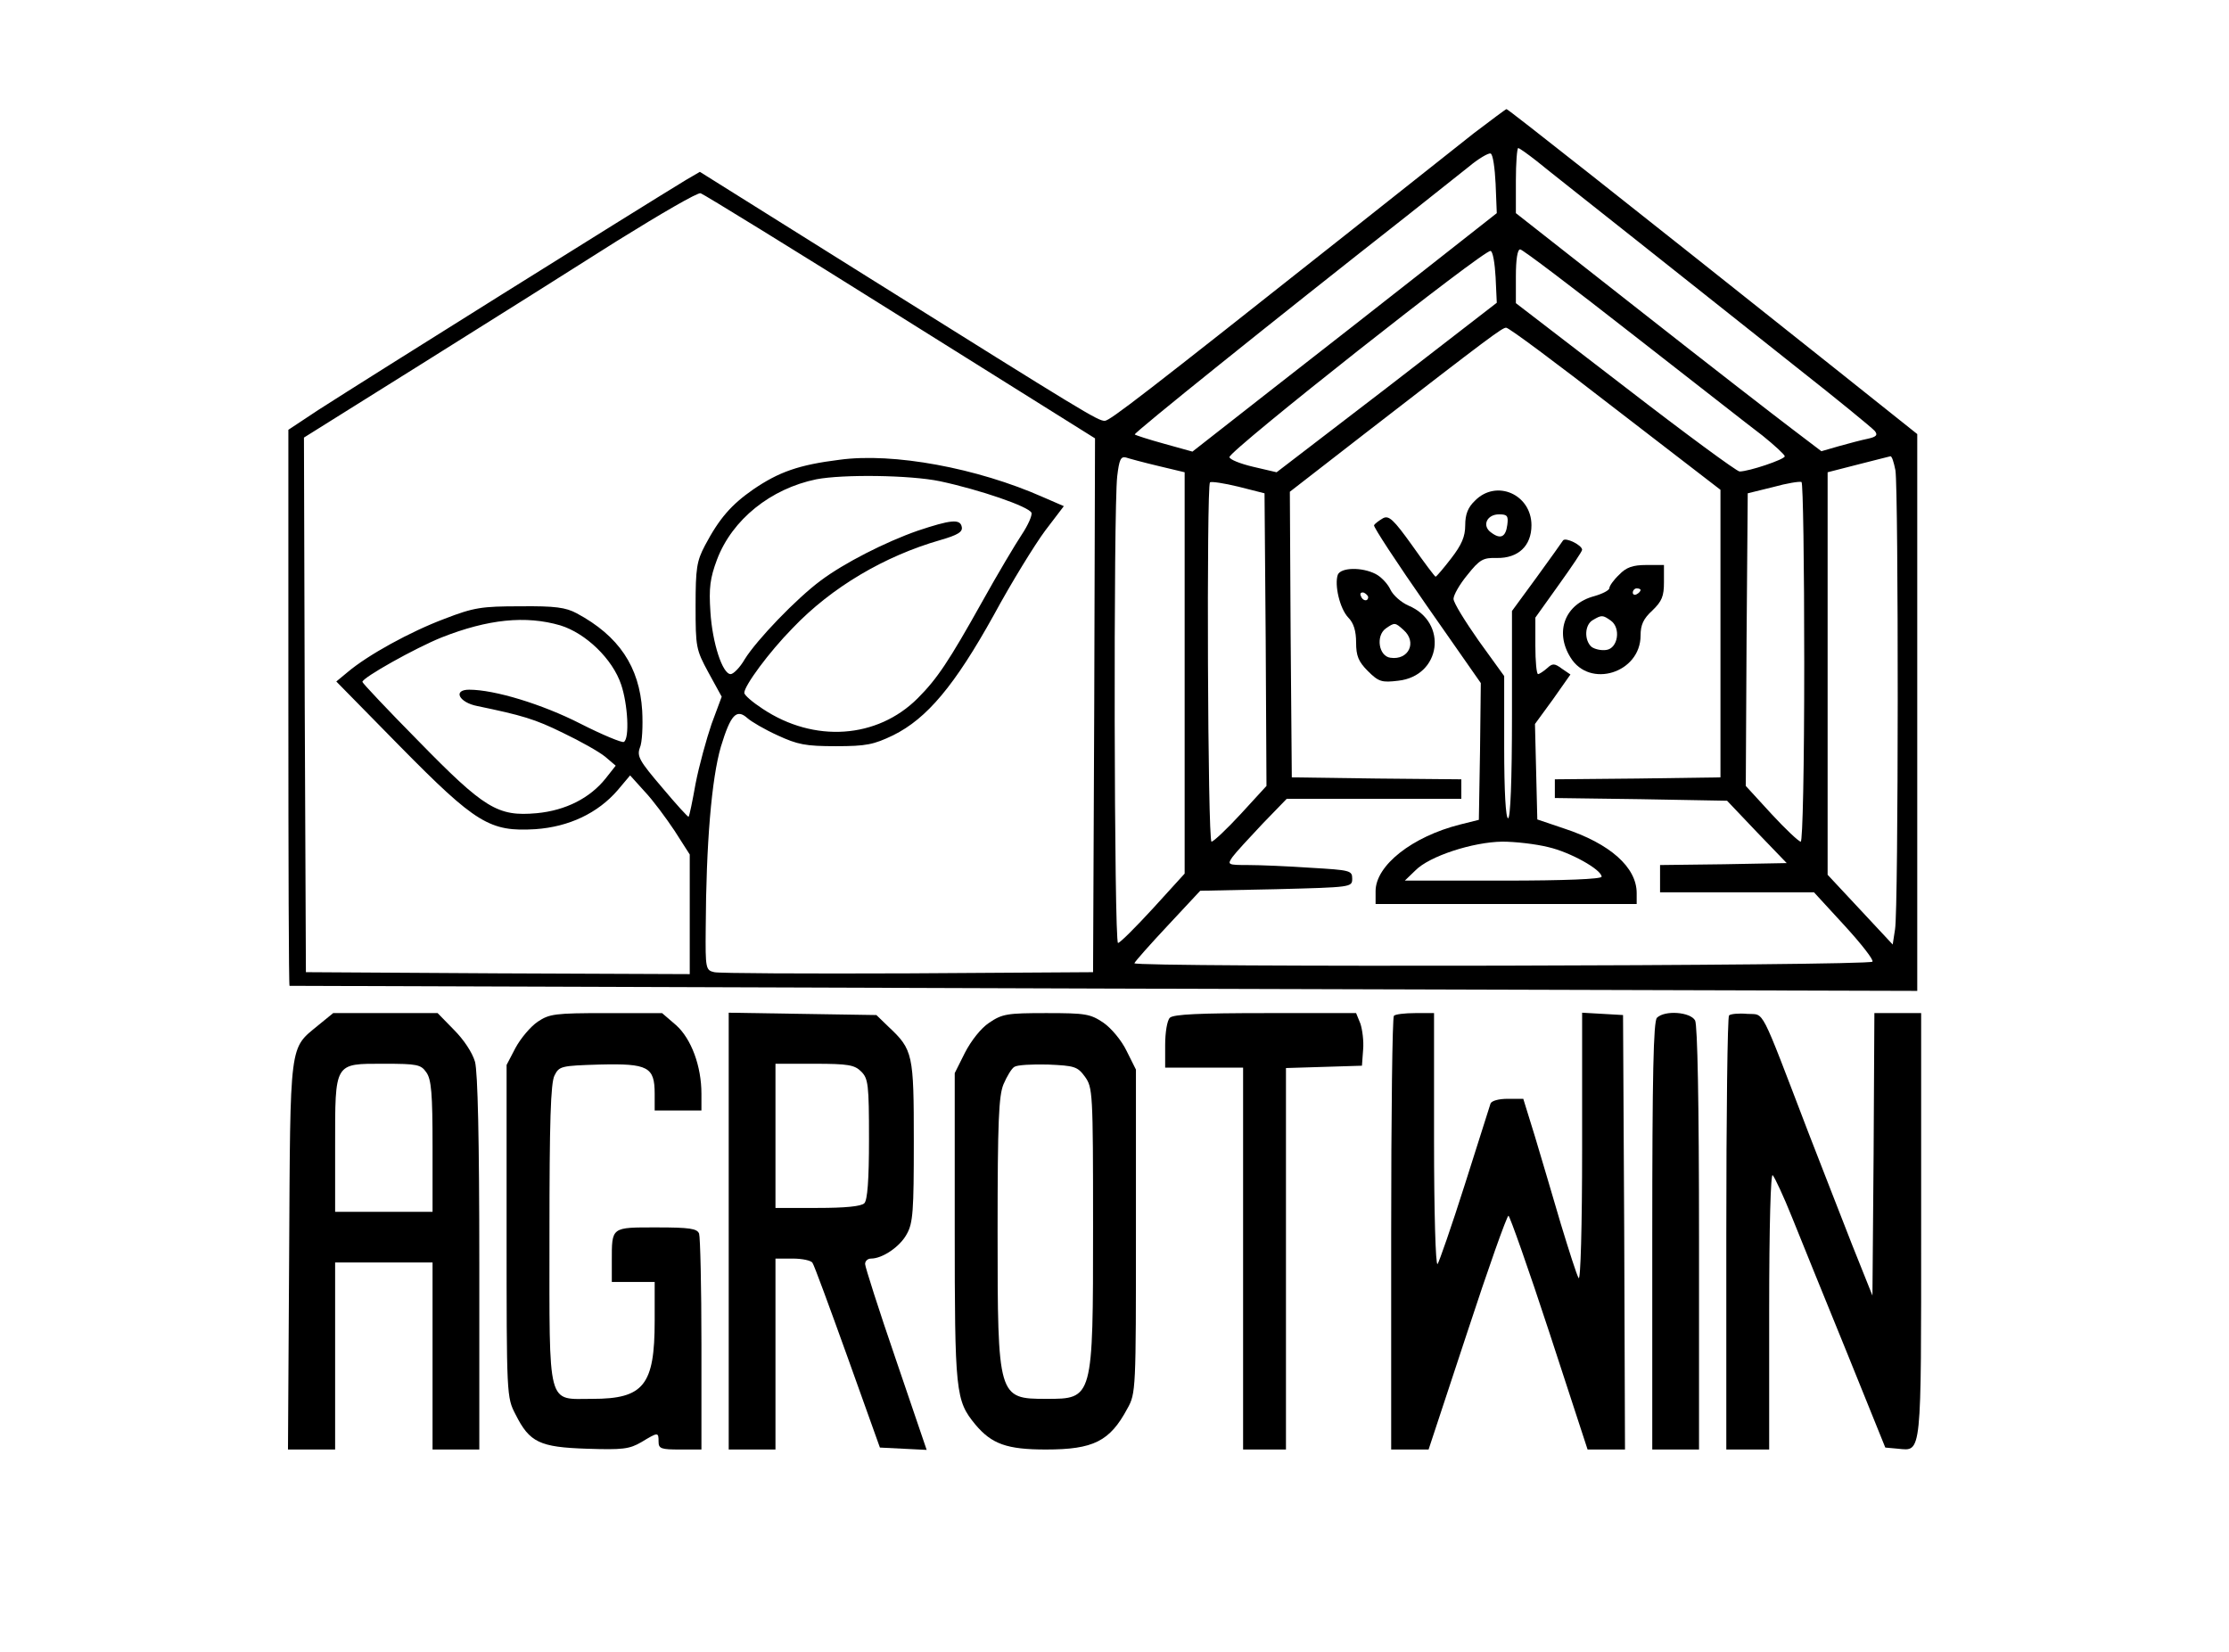
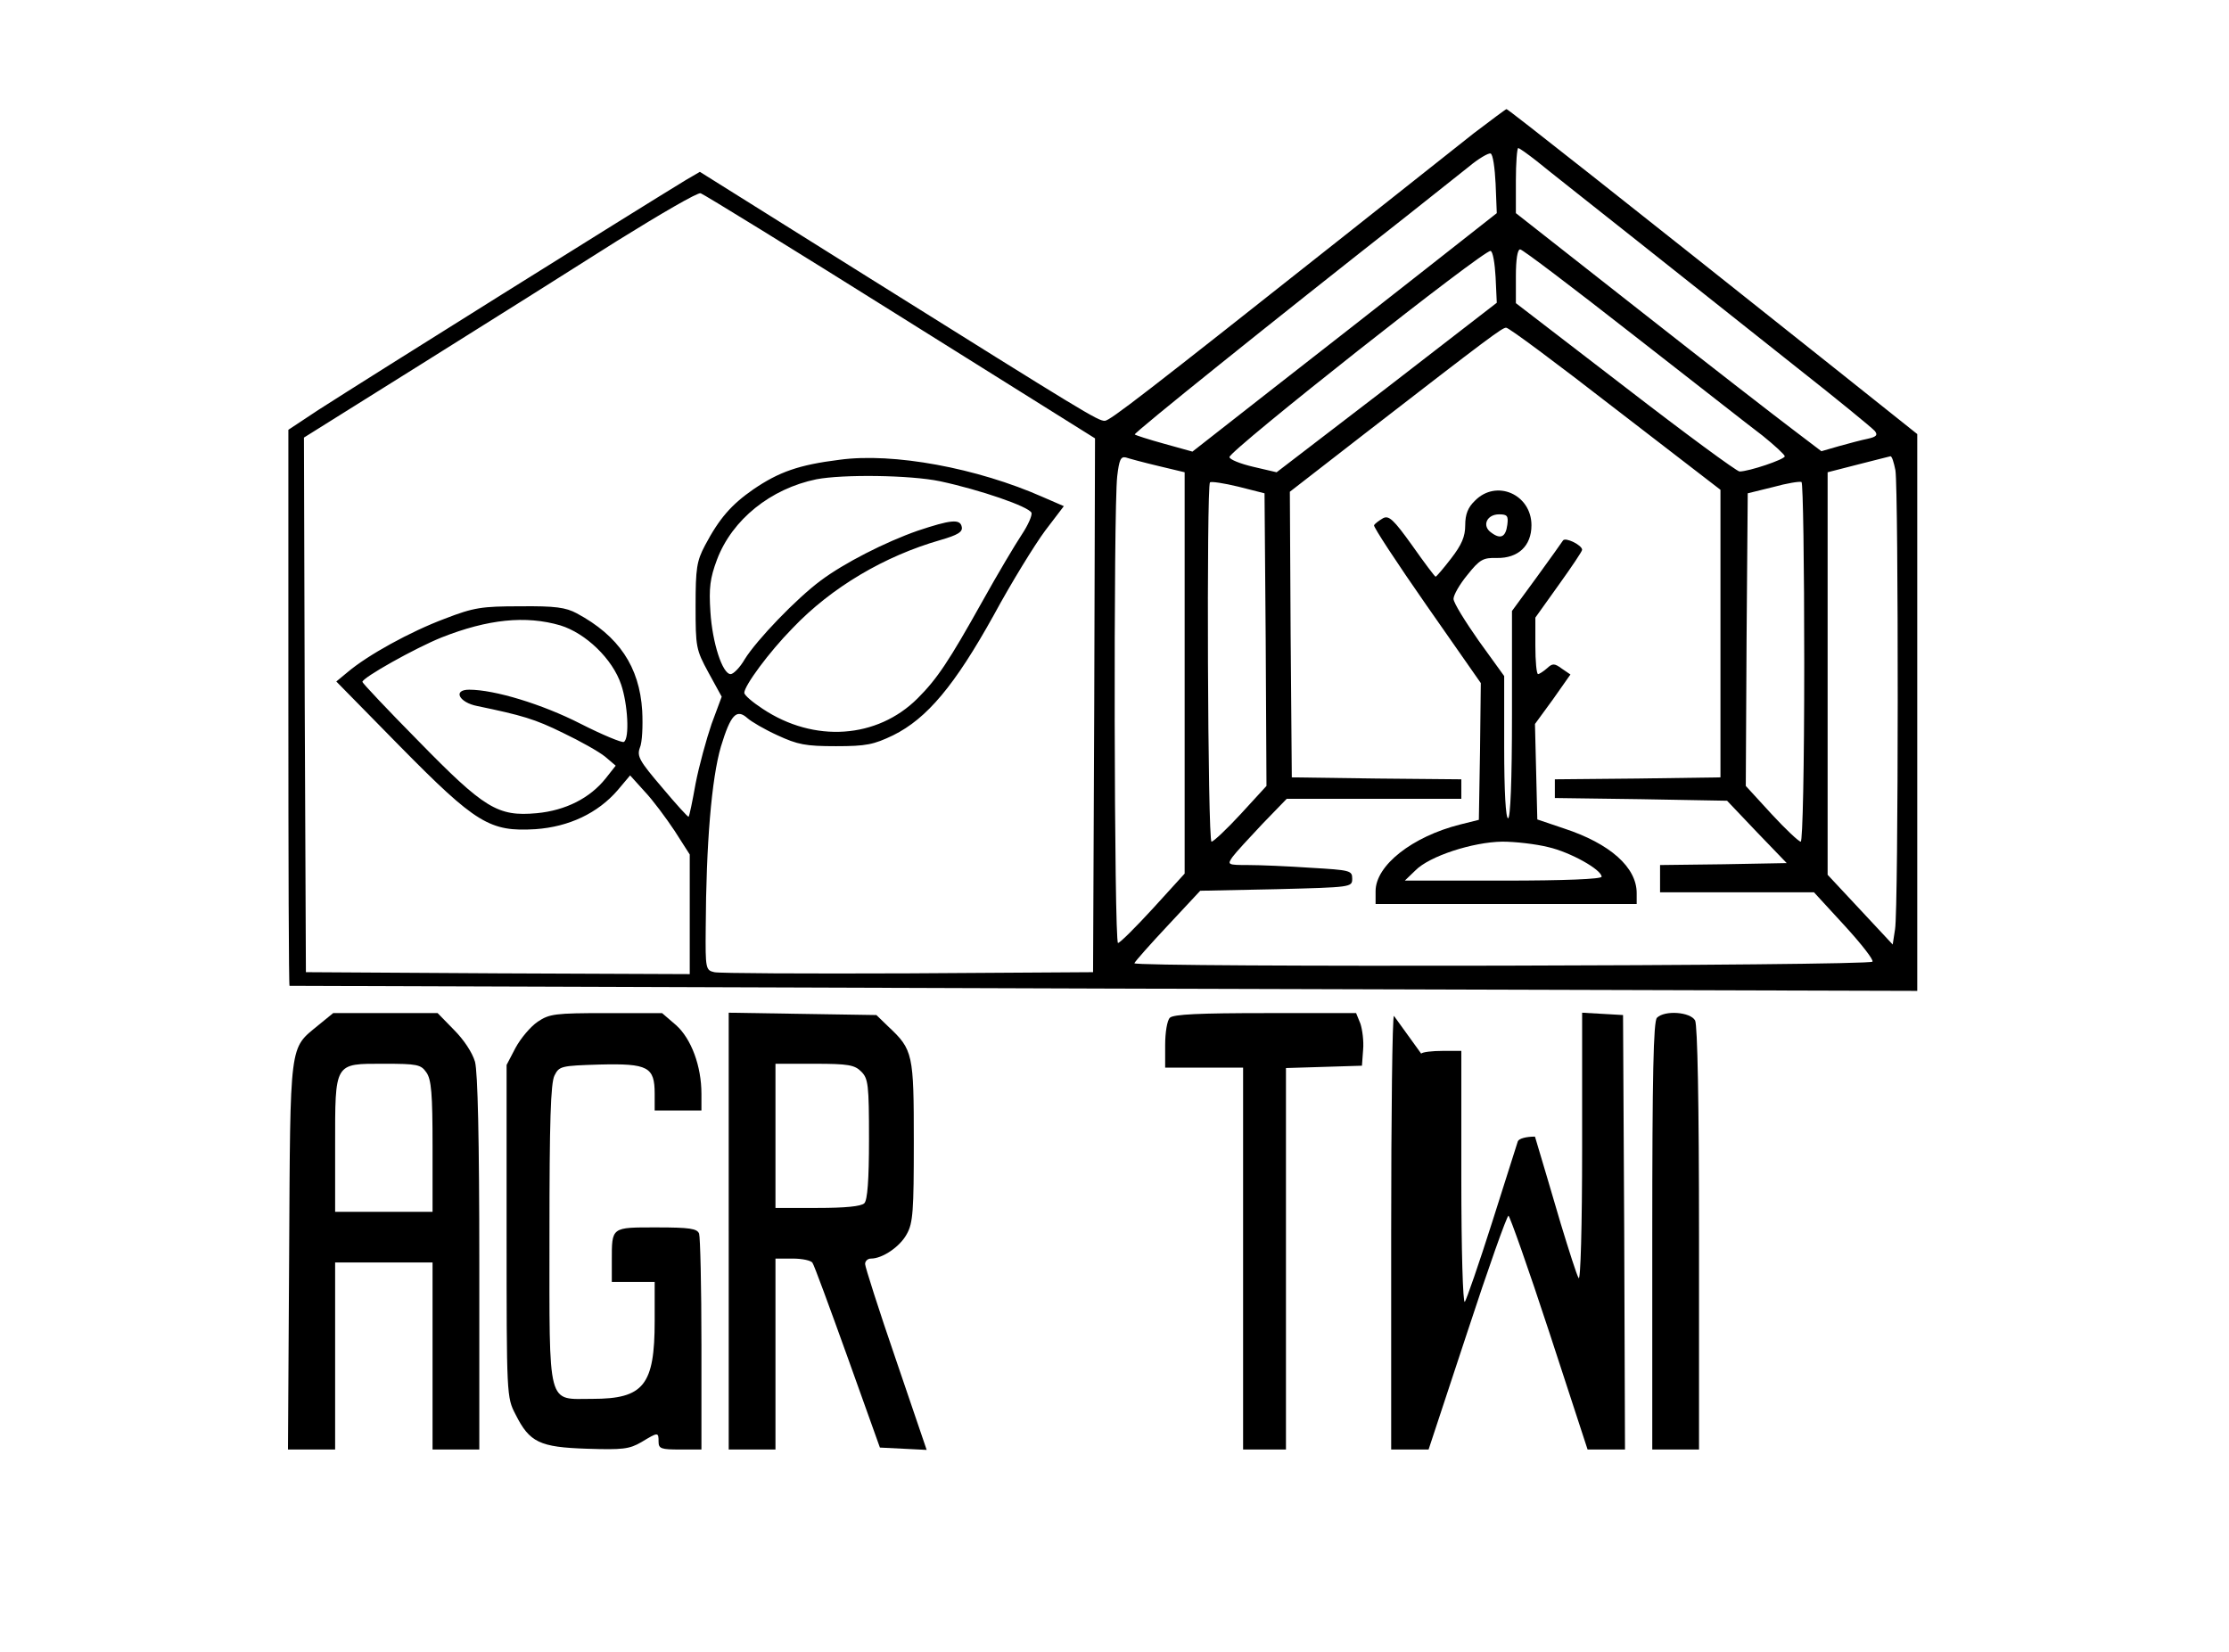
<svg xmlns="http://www.w3.org/2000/svg" version="1.0" width="572pt" height="424pt" viewBox="0 0 572 424" preserveAspectRatio="xMidYMid meet">
  <g transform="translate(0,424) scale(0.1,-0.1)" fill="#000000" stroke="none">
    <path d="M3782 3898 c-44 -35 -193 -153 -332 -263 -513 -406 -602 -475 -615 -475 -18 0 -52 21 -600 364 l-439 275 -36 -21 c-138 -84 -806 -502 -943 -590 l-77 -51 0 -713 c0 -393 1 -714 3 -714 1 0 941 -3 2090 -7 l2087 -6 0 715 0 714 -207 165 c-544 433 -843 669 -847 669 -2 0 -39 -28 -84 -62z m161 -71 c23 -19 141 -112 262 -208 121 -96 304 -241 407 -323 103 -81 192 -154 199 -162 8 -10 5 -15 -18 -20 -15 -3 -49 -12 -74 -19 l-45 -13 -75 57 c-41 31 -218 168 -392 305 l-317 249 0 83 c0 46 3 84 6 84 3 0 24 -15 47 -33z m-105 -59 l3 -75 -178 -140 c-98 -77 -274 -215 -391 -306 l-212 -166 -72 20 c-40 11 -74 22 -76 24 -4 3 357 293 697 560 63 50 135 107 160 127 25 21 51 36 56 34 6 -1 11 -37 13 -78z m-1528 -340 l500 -313 -2 -685 -3 -685 -475 -3 c-261 -1 -485 0 -497 3 -22 5 -23 9 -22 113 1 217 15 384 39 466 25 82 40 98 68 73 10 -9 44 -29 77 -44 52 -24 72 -28 150 -28 78 0 97 4 147 28 87 43 158 128 258 308 46 85 106 182 132 217 l48 63 -53 23 c-169 75 -385 115 -523 96 -104 -13 -155 -31 -221 -76 -56 -39 -87 -74 -124 -144 -21 -40 -24 -58 -24 -155 0 -106 1 -112 33 -171 l34 -62 -26 -70 c-13 -38 -32 -107 -41 -153 -8 -45 -16 -84 -18 -85 -1 -2 -32 32 -68 75 -58 68 -65 80 -57 102 6 13 8 56 6 95 -7 113 -60 192 -168 250 -28 15 -55 19 -145 18 -99 0 -119 -3 -194 -32 -88 -33 -197 -93 -249 -137 l-29 -24 163 -166 c196 -199 231 -220 348 -213 86 6 160 41 211 100 l32 38 37 -41 c21 -22 55 -68 77 -101 l39 -61 0 -154 0 -153 -492 2 -493 3 -3 686 -2 686 302 189 c166 104 392 246 502 316 111 69 207 125 214 122 7 -2 238 -144 512 -316z m1528 100 l3 -65 -282 -218 -283 -217 -60 14 c-34 8 -61 19 -61 25 0 17 655 534 670 529 6 -1 11 -32 13 -68z m350 -145 c153 -119 303 -237 335 -261 31 -25 57 -49 57 -53 0 -8 -92 -39 -116 -39 -7 0 -139 97 -293 216 l-281 216 0 69 c0 43 4 69 11 69 6 0 135 -98 287 -217z m-43 -192 l270 -208 0 -369 0 -369 -212 -3 -213 -2 0 -24 0 -24 221 -3 221 -4 76 -80 77 -80 -162 -3 -163 -2 0 -35 0 -35 198 0 197 0 79 -86 c43 -47 75 -88 71 -92 -10 -11 -1898 -15 -1894 -4 2 5 41 49 86 97 l83 89 195 4 c193 5 195 5 195 27 0 21 -5 22 -107 28 -58 4 -130 7 -160 7 -53 0 -54 1 -40 21 8 11 43 49 77 85 l62 64 224 0 224 0 0 25 0 25 -217 2 -218 3 -3 367 -2 366 192 149 c323 250 353 272 363 272 6 1 132 -93 280 -208z m-1172 -147 l67 -16 0 -515 0 -515 -81 -89 c-45 -49 -85 -89 -90 -89 -10 0 -12 1115 -2 1198 5 42 9 51 22 48 9 -3 46 -13 84 -22z m1891 -11 c8 -51 8 -1127 -1 -1178 l-6 -39 -83 89 -84 90 0 516 0 517 78 20 c42 11 80 20 83 21 4 1 9 -16 13 -36z m-2452 -28 c103 -22 228 -65 235 -81 2 -7 -9 -32 -25 -56 -16 -24 -62 -101 -102 -173 -85 -152 -115 -197 -165 -247 -104 -104 -266 -115 -398 -27 -26 17 -47 35 -47 41 0 18 63 104 124 166 100 105 236 185 379 226 45 13 58 21 55 34 -4 21 -29 18 -113 -10 -83 -29 -189 -83 -249 -128 -62 -46 -164 -152 -195 -202 -12 -21 -29 -38 -36 -38 -21 0 -47 80 -52 160 -4 61 -1 86 17 134 39 103 138 182 255 206 68 13 240 11 317 -5z m836 -407 l2 -375 -66 -72 c-36 -39 -70 -71 -75 -71 -10 0 -13 913 -4 922 3 3 36 -2 73 -11 l67 -17 3 -376z m1382 -59 c0 -268 -4 -459 -9 -459 -5 0 -39 32 -75 71 l-66 72 2 375 3 376 65 16 c36 10 68 15 73 13 4 -2 7 -211 7 -464z m-3192 96 c65 -20 134 -86 156 -152 17 -50 22 -138 7 -147 -4 -3 -55 18 -112 47 -98 50 -220 87 -285 87 -43 0 -26 -33 21 -42 115 -24 147 -33 220 -69 44 -21 92 -48 108 -61 l27 -23 -26 -33 c-40 -50 -102 -82 -177 -89 -100 -9 -134 12 -304 186 -79 80 -143 148 -143 151 0 11 136 87 203 114 119 47 216 57 305 31z" />
    <path d="M3785 2955 c-18 -17 -25 -35 -25 -63 0 -29 -9 -50 -36 -85 -20 -26 -38 -47 -40 -47 -2 0 -29 36 -60 80 -48 67 -60 78 -75 70 -10 -6 -20 -13 -23 -18 -2 -4 59 -97 135 -206 l139 -199 -2 -175 -3 -176 -48 -12 c-123 -31 -217 -105 -217 -171 l0 -33 335 0 335 0 0 28 c0 66 -68 127 -187 166 l-68 23 -3 123 -3 122 46 63 45 64 -22 15 c-19 14 -24 14 -38 1 -9 -8 -20 -15 -23 -15 -4 0 -7 33 -7 73 l0 72 60 84 c33 46 60 86 60 90 0 12 -43 33 -49 24 -3 -5 -34 -48 -68 -95 l-63 -86 0 -266 c0 -171 -4 -266 -10 -266 -6 0 -10 68 -10 183 l0 182 -65 90 c-35 50 -65 98 -65 108 0 10 16 38 36 62 31 39 40 44 75 43 55 -1 89 31 89 84 0 79 -90 119 -145 63z m83 -62 c-4 -31 -17 -38 -41 -20 -25 17 -12 47 20 47 21 0 24 -4 21 -27z m105 -827 c57 -13 137 -58 137 -76 0 -6 -93 -10 -252 -10 l-253 0 27 26 c36 37 148 73 223 74 33 0 86 -6 118 -14z" />
-     <path d="M4155 2765 c-14 -13 -25 -29 -25 -34 0 -6 -18 -15 -39 -21 -75 -20 -102 -91 -61 -157 49 -81 180 -40 180 56 0 27 7 43 30 64 25 24 30 37 30 73 l0 44 -45 0 c-35 0 -52 -6 -70 -25z m55 -39 c0 -3 -4 -8 -10 -11 -5 -3 -10 -1 -10 4 0 6 5 11 10 11 6 0 10 -2 10 -4z m-76 -79 c26 -19 18 -71 -12 -75 -13 -2 -30 2 -38 8 -19 17 -18 57 4 69 22 13 25 13 46 -2z" />
-     <path d="M3433 2765 c-9 -26 5 -87 27 -110 14 -14 20 -35 20 -64 0 -34 6 -49 30 -73 28 -28 36 -30 78 -25 110 12 129 150 26 193 -18 8 -39 26 -46 41 -7 15 -24 33 -38 40 -35 18 -89 17 -97 -2z m78 -58 c-1 -12 -15 -9 -19 4 -3 6 1 10 8 8 6 -3 11 -8 11 -12z m91 -84 c35 -31 13 -78 -34 -71 -30 4 -38 56 -12 75 23 16 24 16 46 -4z" />
    <path d="M817 1609 c-75 -62 -72 -36 -75 -591 l-3 -498 61 0 60 0 0 240 0 240 125 0 125 0 0 -240 0 -240 60 0 60 0 0 478 c0 318 -4 490 -11 517 -7 24 -29 57 -54 82 l-42 43 -134 0 -134 0 -38 -31z m277 -121 c13 -18 16 -55 16 -190 l0 -168 -125 0 -125 0 0 168 c0 217 -3 212 125 212 86 0 95 -2 109 -22z" />
    <path d="M1380 1618 c-19 -13 -44 -43 -57 -67 l-23 -44 0 -426 c0 -423 0 -427 23 -471 36 -72 62 -84 183 -88 92 -3 109 -1 140 17 43 26 44 26 44 1 0 -18 7 -20 55 -20 l55 0 0 269 c0 148 -3 276 -6 285 -5 13 -24 16 -109 16 -117 0 -115 2 -115 -86 l0 -54 55 0 55 0 0 -100 c0 -165 -28 -200 -160 -200 -117 0 -110 -28 -110 423 0 287 3 388 13 407 12 24 17 25 116 28 124 3 141 -6 141 -75 l0 -43 60 0 60 0 0 43 c0 71 -26 141 -65 176 l-36 31 -143 0 c-132 0 -146 -2 -176 -22z" />
    <path d="M1870 1081 l0 -561 60 0 60 0 0 245 0 245 44 0 c25 0 48 -5 51 -11 4 -5 44 -114 90 -242 l83 -232 60 -3 60 -3 -79 232 c-44 128 -79 238 -79 245 0 8 7 14 15 14 30 0 75 31 92 63 16 28 18 60 18 237 0 225 -2 236 -65 295 l-31 30 -190 3 -189 3 0 -560z m340 409 c18 -18 20 -33 20 -173 0 -106 -4 -157 -12 -165 -8 -8 -49 -12 -120 -12 l-108 0 0 185 0 185 100 0 c87 0 103 -3 120 -20z" />
-     <path d="M2538 1615 c-21 -14 -46 -46 -62 -77 l-26 -52 0 -394 c0 -427 2 -446 53 -508 42 -50 81 -64 181 -64 122 0 164 21 209 105 22 39 22 49 22 455 l0 415 -24 48 c-13 27 -39 58 -59 72 -34 23 -46 25 -147 25 -101 0 -113 -2 -147 -25z m246 -138 c20 -28 21 -38 21 -385 0 -443 0 -442 -120 -442 -124 0 -125 3 -125 430 0 284 3 347 15 377 9 21 21 41 28 45 7 5 45 7 86 6 68 -3 76 -5 95 -31z" />
    <path d="M3002 1628 c-7 -7 -12 -38 -12 -70 l0 -58 100 0 100 0 0 -490 0 -490 55 0 55 0 0 490 0 489 98 3 97 3 3 41 c2 22 -2 52 -7 67 l-11 27 -233 0 c-168 0 -236 -3 -245 -12z" />
-     <path d="M3577 1633 c-4 -3 -7 -255 -7 -560 l0 -553 48 0 48 0 99 300 c54 165 102 300 106 300 3 0 51 -135 105 -300 l98 -300 48 0 48 0 -2 558 -3 557 -52 3 -53 3 0 -348 c0 -200 -4 -342 -9 -333 -5 8 -25 71 -46 140 -20 69 -50 169 -66 223 l-30 97 -40 0 c-23 0 -41 -5 -44 -12 -2 -7 -32 -101 -66 -208 -34 -107 -66 -199 -70 -204 -5 -6 -9 135 -9 317 l0 327 -48 0 c-27 0 -52 -3 -55 -7z" />
+     <path d="M3577 1633 c-4 -3 -7 -255 -7 -560 l0 -553 48 0 48 0 99 300 c54 165 102 300 106 300 3 0 51 -135 105 -300 l98 -300 48 0 48 0 -2 558 -3 557 -52 3 -53 3 0 -348 c0 -200 -4 -342 -9 -333 -5 8 -25 71 -46 140 -20 69 -50 169 -66 223 c-23 0 -41 -5 -44 -12 -2 -7 -32 -101 -66 -208 -34 -107 -66 -199 -70 -204 -5 -6 -9 135 -9 317 l0 327 -48 0 c-27 0 -52 -3 -55 -7z" />
    <path d="M4252 1628 c-9 -9 -12 -147 -12 -560 l0 -548 60 0 60 0 0 541 c0 353 -4 547 -10 560 -12 22 -78 27 -98 7z" />
-     <path d="M4437 1634 c-4 -4 -7 -256 -7 -561 l0 -553 55 0 55 0 0 357 c0 219 4 353 9 347 5 -5 28 -54 50 -109 22 -55 85 -210 140 -345 l99 -245 33 -3 c61 -6 59 -22 59 575 l0 543 -60 0 -60 0 -2 -362 -3 -363 -52 130 c-28 72 -79 202 -113 290 -126 329 -111 300 -156 303 -22 2 -43 0 -47 -4z" />
  </g>
</svg>